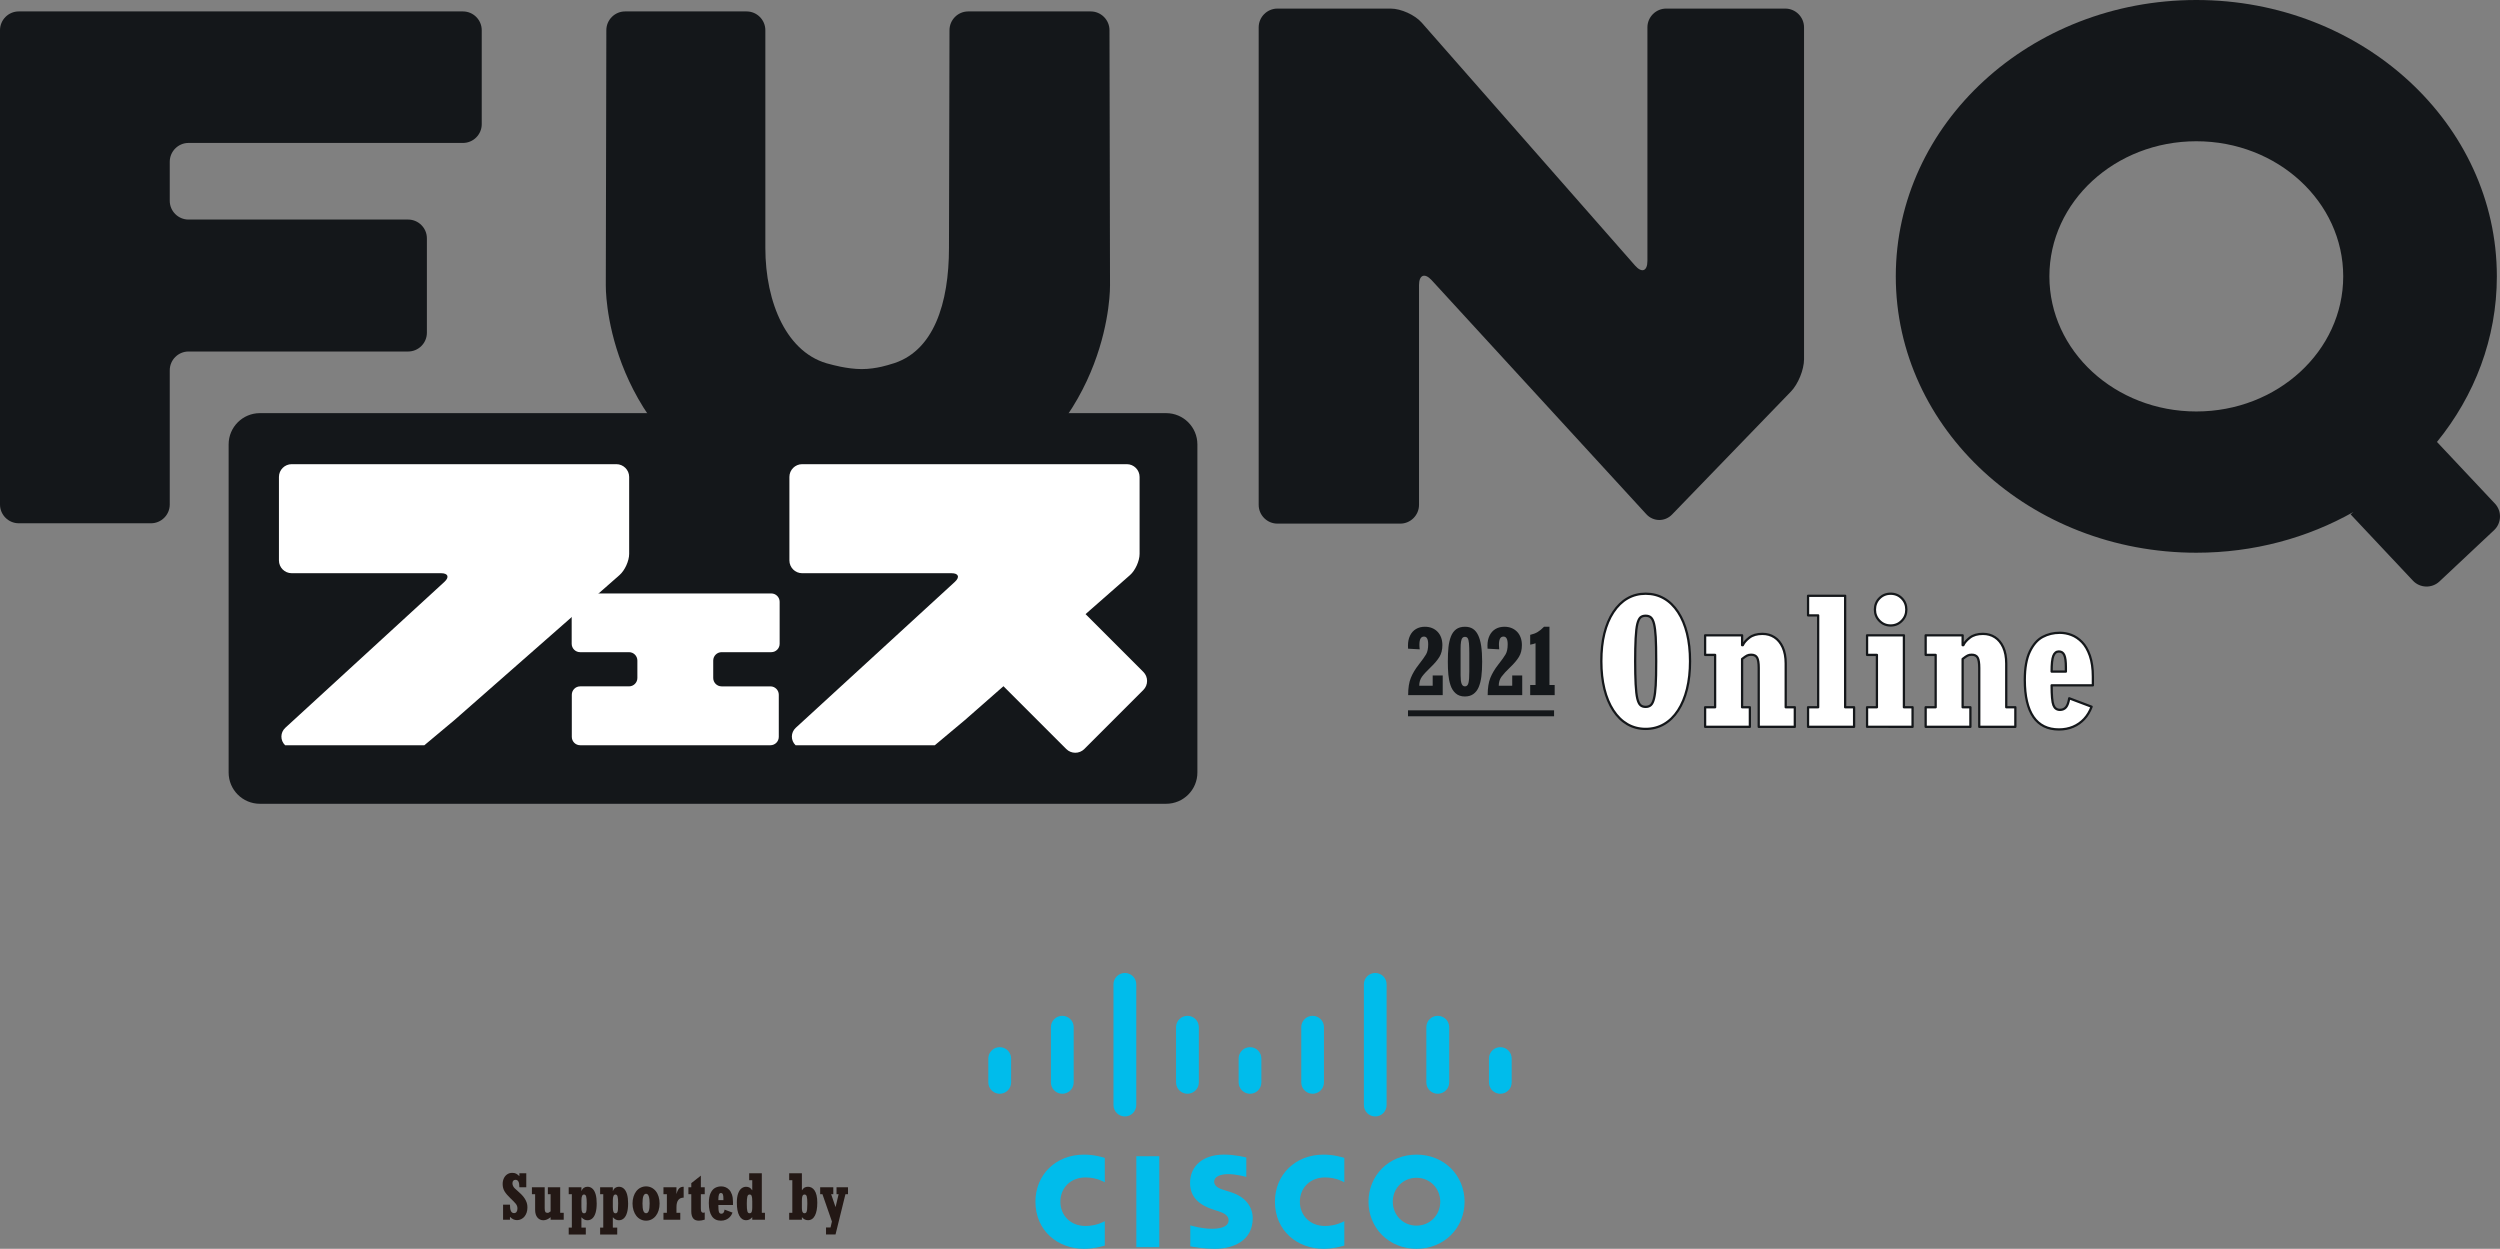
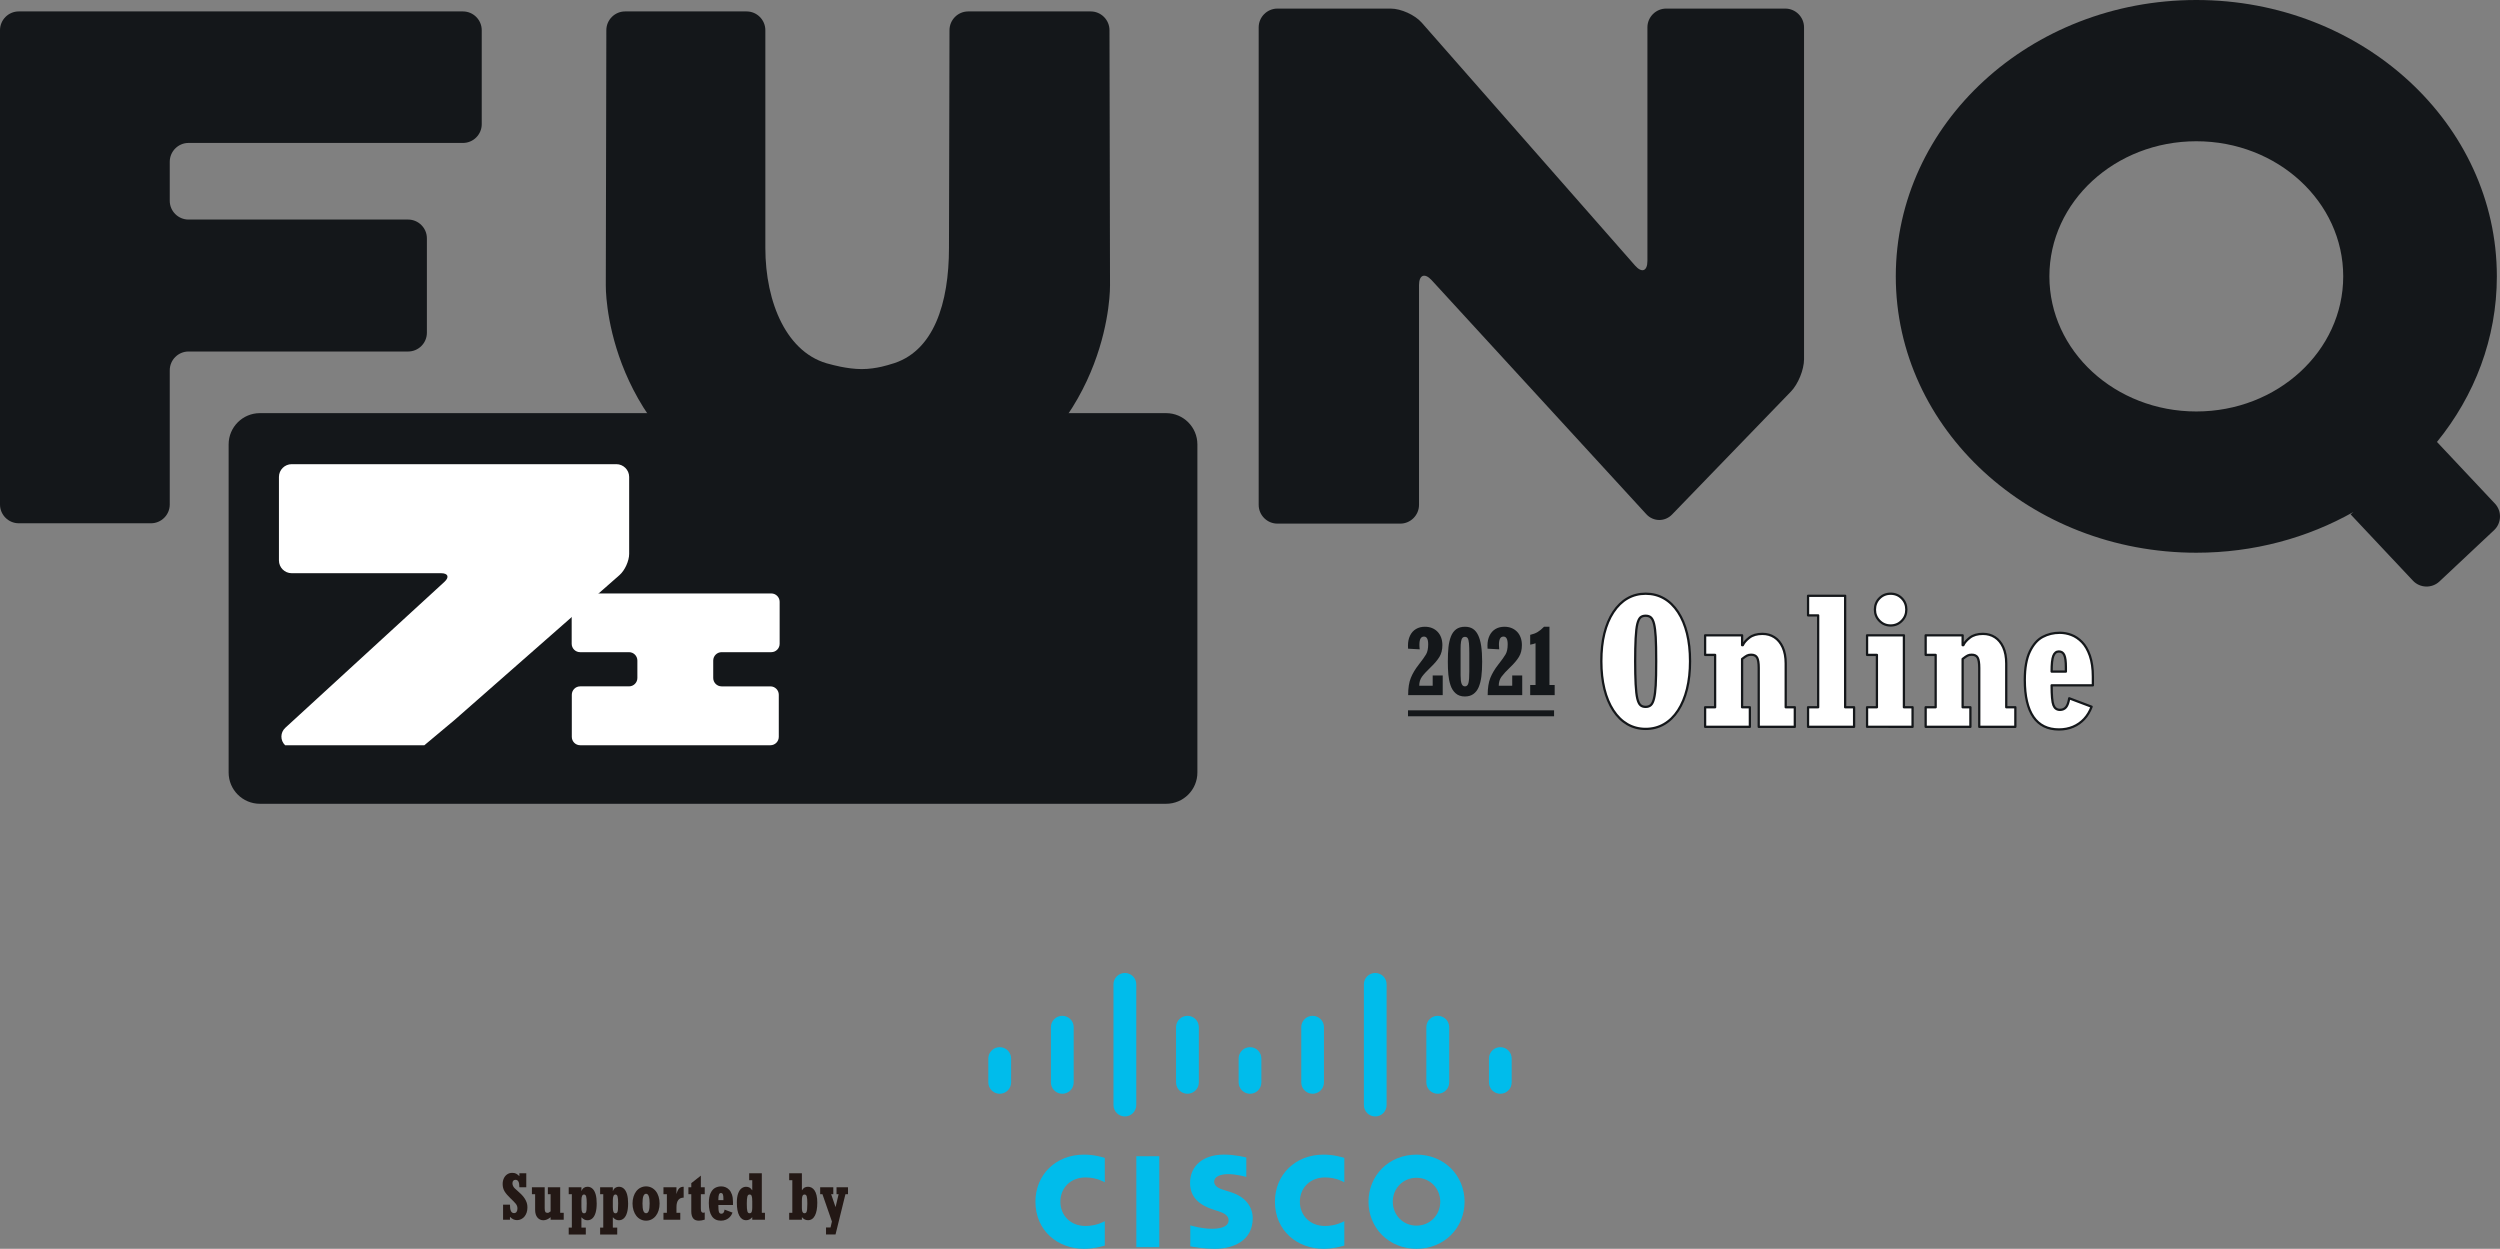
<svg xmlns="http://www.w3.org/2000/svg" version="1.1" id="レイヤー_1" x="0px" y="0px" width="1100px" height="549.469px" viewBox="0 0 1100 549.469" enable-background="new 0 0 1100 549.469" xml:space="preserve">
  <rect x="0" y="0" width="1100" height="549.469" fill="#808080" stroke="none" />
  <g>
    <path fill="#14171A" d="M788.021,172.265c3.167-3.257,5.755-9.63,5.755-14.181V12.03c0-4.528-3.716-8.253-8.256-8.253h-52.402   c-4.532,0-8.256,3.725-8.256,8.253v102.759c0,4.528-2.443,5.462-5.438,2.057L625.573,9.984c-2.979-3.413-9.146-6.207-13.686-6.207   H562.06c-4.525,0-8.242,3.725-8.242,8.253v210.114c0,4.537,3.717,8.249,8.242,8.249h54.063c4.526,0,8.242-3.712,8.242-8.249V125.47   c0-4.537,2.517-5.517,5.567-2.184l94.45,102.965c3.059,3.335,8.154,3.403,11.313,0.146L788.021,172.265z" />
    <path fill="#14171A" d="M365.483,160.318c-19.261-4.358-28.73-27.19-28.73-51.24V13.289c0-4.537-3.702-8.261-8.242-8.261h-53.472   c-4.534,0-8.25,3.725-8.25,8.261l-0.237,112.293c0,0-1.171,61.165,60.34,93.774c50.061,23.896,101.174,0,101.174,0   c61.512-32.609,60.34-93.774,60.34-93.774l-0.23-112.293c0-4.537-3.73-8.261-8.256-8.261h-53.906c-4.541,0-8.242,3.725-8.242,8.261   c0,0-0.225,93.146-0.225,95.788c0,24.05-6.543,46.158-25.846,51.24c0,0-5.973,2.083-12.529,2.083   C372.611,162.4,365.483,160.318,365.483,160.318" />
    <path fill="#14171A" d="M203.708,62.896c4.533,0,8.255-3.709,8.255-8.242V13.289c0-4.544-3.722-8.261-8.255-8.261H8.249   C3.709,5.028,0,8.745,0,13.289v208.692c0,4.54,3.709,8.261,8.249,8.261h58.186c4.542,0,8.257-3.721,8.257-8.261v-59.063   c0-4.533,3.709-8.253,8.25-8.253h96.634c4.542,0,8.257-3.705,8.257-8.253v-41.554c0-4.525-3.716-8.253-8.257-8.253H166.2h-16.514   H82.941c-4.541,0-8.25-3.709-8.25-8.249V71.16c0-4.541,3.725-8.265,8.25-8.265H203.708z" />
    <path fill="#14171A" d="M1097.769,221.583l-25.5-27.133c16.542-20.312,26.346-45.53,26.346-72.853   C1098.615,54.437,1039.403,0,966.381,0c-73.028,0-132.233,54.437-132.233,121.599c0,67.165,59.205,121.599,132.233,121.599   c25.348,0,49.024-6.558,69.146-17.938l-1.258,1.06l27.416,29.168c3.102,3.315,8.356,3.471,11.661,0.365l24.062-22.586   C1100.718,230.14,1100.877,224.888,1097.769,221.583 M966.381,181.046c-35.717,0-64.649-26.609-64.649-59.447   c0-32.831,28.935-59.447,64.649-59.447c35.692,0,64.635,26.617,64.635,59.447C1031.016,154.437,1002.074,181.046,966.381,181.046" />
    <path fill="#14171A" d="M526.852,339.91c0,7.593-6.161,13.752-13.75,13.752H114.347c-7.591,0-13.751-6.159-13.751-13.752V195.534   c0-7.592,6.16-13.751,13.751-13.751h398.754c7.589,0,13.75,6.159,13.75,13.751L526.852,339.91L526.852,339.91z" />
    <path fill="#FFFFFF" d="M125.452,327.906c-2.228-2.144-2.169-5.6,0.093-7.682L195.566,256c2.256-2.082,1.59-3.788-1.488-3.788   h-65.733c-3.095,0-5.61-2.523-5.61-5.614v-36.753c0-3.08,2.517-5.61,5.61-5.61h142.861c3.08,0,5.625,2.531,5.625,5.61v33.879   c0,3.087-1.909,7.281-4.237,9.305l-72.646,63.812l-13.229,11.064L125.452,327.906L125.452,327.906z" />
    <path fill="#FFFFFF" d="M317.499,327.906h21.479c2.033,0,3.688-1.647,3.688-3.676v-18.545c0-2.024-1.656-3.684-3.688-3.684h-5.971   h-1.952h-13.556c-2.039,0-3.681-1.659-3.681-3.691v-7.663c0-2.039,1.662-3.693,3.688-3.693h21.849c2.039,0,3.688-1.656,3.688-3.685   V264.8c0-2.024-1.648-3.684-3.688-3.684h-29.252h-25.949h-28.926c-2.022,0-3.687,1.658-3.687,3.684v18.47   c0,2.027,1.663,3.685,3.687,3.685h21.531c2.031,0,3.686,1.654,3.686,3.693v7.663c0,2.032-1.646,3.691-3.686,3.691h-8.141h-7.375   h-5.972c-2.023,0-3.673,1.658-3.673,3.684v18.545c0,2.027,1.648,3.676,3.673,3.676h21.487L317.499,327.906L317.499,327.906z" />
-     <path fill="#FFFFFF" d="M503.08,295.654l-24.625-24.637l-0.81-0.799l1.721-1.522l17.845-15.667   c2.312-2.022,4.208-6.218,4.208-9.305v-33.879c0-3.08-2.53-5.61-5.597-5.61H352.946c-3.095,0-5.609,2.531-5.609,5.61v36.757   c0,3.087,2.516,5.61,5.609,5.61h65.733c3.08,0,3.745,1.706,1.475,3.792l-70.007,64.216c-2.263,2.086-2.312,5.538-0.094,7.686   h61.266l13.216-11.064l15.66-13.743l1.33-1.164l2.893,2.896l24.74,24.74c2.184,2.19,5.755,2.19,7.938,0l25.983-25.987   C505.264,301.401,505.264,297.83,503.08,295.654" />
    <path fill="#FFFFFF" d="M903.467,288.565c0.506-1.279,1.314-1.916,2.422-1.916c1.135,0,1.943,0.535,2.407,1.603   c0.463,1.066,0.693,2.826,0.693,5.273v1.978h-6.274C902.715,292.158,902.961,289.845,903.467,288.565 M909.048,311.173   c-0.65,0.776-1.532,1.168-2.646,1.168c-1.403,0-2.364-0.688-2.893-2.059c-0.534-1.373-0.795-4.287-0.795-8.744h18.146v-3.816   c0-3.633-0.448-6.717-1.33-9.247c-0.896-2.534-2.039-4.521-3.463-5.968c-1.417-1.446-2.957-2.487-4.635-3.123   c-1.662-0.637-3.376-0.955-5.126-0.955c-2.754,0-5.277,0.607-7.556,1.826c-2.284,1.218-4.149,3.365-5.625,6.435   c-1.475,3.068-2.212,7.227-2.212,12.468c0,7.2,1.272,12.635,3.804,16.301c2.529,3.664,6.274,5.497,11.234,5.497   c2.248,0,4.316-0.396,6.203-1.188c1.88-0.795,3.506-1.931,4.887-3.412c1.375-1.482,2.467-3.283,3.262-5.401l-9.848-3.716   C910.161,309.084,909.699,310.396,909.048,311.173 M866.978,319.806v-8.618h-3.42v-21.241c0.983-0.771,1.721-1.271,2.213-1.511   c0.484-0.239,1.07-0.357,1.764-0.357c1.272,0,2.142,0.423,2.617,1.271c0.479,0.846,0.716,2.357,0.716,4.526v25.93h15.885v-8.618   h-4.006v-19.257c0-2.805-0.447-5.184-1.33-7.129c-0.896-1.944-2.104-3.416-3.637-4.406c-1.54-0.994-3.297-1.489-5.285-1.489   c-2.406,0-4.322,0.558-5.755,1.666c-1.432,1.113-2.386,2.214-2.862,3.298h-0.318v-4.327h-16.273v8.613h4.402v23.031h-4.402v8.618   H866.978z M836.779,273.172c1.345-1.359,2.01-3.004,2.01-4.931c0-1.979-0.665-3.641-1.986-4.985   c-1.323-1.348-2.965-2.021-4.924-2.021s-3.602,0.674-4.925,2.021c-1.322,1.345-1.987,3.007-1.987,4.985   c0,1.927,0.673,3.571,2.011,4.931c1.33,1.359,2.971,2.04,4.901,2.04C833.815,275.212,835.448,274.532,836.779,273.172    M841.529,319.806v-8.618h-3.81v-31.646h-16.21v8.613h4.331v23.031h-4.331v8.618L841.529,319.806L841.529,319.806z    M815.798,319.806v-8.618h-3.935v-49.041h-16.316v8.618h4.445v40.423h-4.445v8.618H815.798z M769.939,319.806v-8.618h-3.419   v-21.241c0.983-0.771,1.721-1.271,2.212-1.511c0.492-0.239,1.077-0.357,1.764-0.357c1.273,0,2.142,0.423,2.617,1.271   c0.479,0.846,0.725,2.357,0.725,4.526v25.93h15.877v-8.618h-4.007v-19.257c0-2.805-0.447-5.184-1.329-7.129   c-0.896-1.944-2.104-3.416-3.638-4.406c-1.54-0.994-3.297-1.489-5.285-1.489c-2.399,0-4.322,0.558-5.755,1.666   c-1.432,1.113-2.386,2.214-2.862,3.298h-0.317v-4.327h-16.274v8.613h4.402v23.031h-4.402v8.618H769.939z M728.505,301.597   c-0.146,2.451-0.392,4.371-0.737,5.759c-0.34,1.392-0.803,2.35-1.389,2.878c-0.578,0.531-1.346,0.795-2.3,0.795   s-1.714-0.249-2.283-0.756c-0.564-0.502-1.027-1.46-1.374-2.877c-0.341-1.414-0.586-3.535-0.73-6.352   c-0.145-2.819-0.217-6.188-0.217-10.107s0.072-7.288,0.217-10.104c0.146-2.819,0.391-4.916,0.73-6.294   c0.347-1.378,0.795-2.324,1.33-2.843c0.55-0.514,1.322-0.773,2.327-0.773c1.006,0,1.794,0.268,2.356,0.795   c0.579,0.528,1.027,1.475,1.359,2.839c0.325,1.362,0.563,3.271,0.709,5.719c0.145,2.448,0.217,6.001,0.217,10.66   C728.722,295.597,728.65,299.149,728.505,301.597 M705.934,303.147c0.896,3.641,2.212,6.782,3.933,9.428   c1.722,2.65,3.788,4.667,6.188,6.06c2.415,1.389,5.09,2.083,8.024,2.083c2.965,0,5.653-0.694,8.055-2.083   c2.415-1.393,4.481-3.401,6.203-6.036c1.721-2.636,3.028-5.777,3.934-9.433c0.896-3.65,1.345-7.729,1.345-12.229   c0-4.524-0.447-8.597-1.33-12.211c-0.89-3.611-2.197-6.742-3.934-9.389c-1.735-2.649-3.803-4.66-6.218-6.037   c-2.4-1.374-5.091-2.064-8.055-2.064c-2.936,0-5.609,0.69-8.003,2.064c-2.394,1.377-4.461,3.395-6.211,6.055   c-1.75,2.661-3.064,5.792-3.955,9.394c-0.889,3.601-1.321,7.664-1.321,12.188C704.589,295.438,705.037,299.508,705.934,303.147" />
    <path fill="none" stroke="#14171A" stroke-linejoin="round" stroke-miterlimit="12.8" d="M903.467,288.565   c0.506-1.279,1.314-1.916,2.422-1.916c1.135,0,1.943,0.535,2.407,1.603c0.463,1.066,0.693,2.826,0.693,5.273v1.978h-6.274   C902.715,292.158,902.961,289.845,903.467,288.565z M909.048,311.173c-0.65,0.776-1.532,1.168-2.646,1.168   c-1.403,0-2.364-0.688-2.893-2.059c-0.534-1.373-0.795-4.287-0.795-8.744h18.146v-3.816c0-3.633-0.448-6.717-1.33-9.247   c-0.896-2.534-2.039-4.521-3.463-5.968c-1.417-1.446-2.957-2.487-4.635-3.123c-1.662-0.637-3.376-0.955-5.126-0.955   c-2.754,0-5.277,0.607-7.556,1.826c-2.284,1.218-4.149,3.365-5.625,6.435c-1.475,3.068-2.212,7.227-2.212,12.468   c0,7.2,1.272,12.635,3.804,16.301c2.529,3.664,6.274,5.497,11.234,5.497c2.248,0,4.316-0.396,6.203-1.188   c1.88-0.795,3.506-1.931,4.887-3.412c1.375-1.482,2.467-3.283,3.262-5.401l-9.848-3.716   C910.161,309.084,909.699,310.396,909.048,311.173z M866.978,319.806v-8.618h-3.42v-21.241c0.983-0.771,1.721-1.271,2.213-1.511   c0.484-0.239,1.07-0.357,1.764-0.357c1.272,0,2.142,0.423,2.617,1.271c0.479,0.846,0.716,2.357,0.716,4.526v25.93h15.885v-8.618   h-4.006v-19.257c0-2.805-0.447-5.184-1.33-7.129c-0.896-1.944-2.104-3.416-3.637-4.406c-1.54-0.994-3.297-1.489-5.285-1.489   c-2.406,0-4.322,0.558-5.755,1.666c-1.432,1.113-2.386,2.214-2.862,3.298h-0.318v-4.327h-16.273v8.613h4.402v23.031h-4.402v8.618   H866.978z M836.779,273.172c1.345-1.359,2.01-3.004,2.01-4.931c0-1.979-0.665-3.641-1.986-4.985   c-1.323-1.348-2.965-2.021-4.924-2.021s-3.602,0.674-4.925,2.021c-1.322,1.345-1.987,3.007-1.987,4.985   c0,1.927,0.673,3.571,2.011,4.931c1.33,1.359,2.971,2.04,4.901,2.04C833.815,275.212,835.448,274.532,836.779,273.172z    M841.529,319.806v-8.618h-3.81v-31.646h-16.21v8.613h4.331v23.031h-4.331v8.618L841.529,319.806L841.529,319.806z    M815.798,319.806v-8.618h-3.935v-49.041h-16.316v8.618h4.445v40.423h-4.445v8.618H815.798z M769.939,319.806v-8.618h-3.419   v-21.241c0.983-0.771,1.721-1.271,2.212-1.511c0.492-0.239,1.077-0.357,1.764-0.357c1.273,0,2.142,0.423,2.617,1.271   c0.479,0.846,0.725,2.357,0.725,4.526v25.93h15.877v-8.618h-4.007v-19.257c0-2.805-0.447-5.184-1.329-7.129   c-0.896-1.944-2.104-3.416-3.638-4.406c-1.54-0.994-3.297-1.489-5.285-1.489c-2.399,0-4.322,0.558-5.755,1.666   c-1.432,1.113-2.386,2.214-2.862,3.298h-0.317v-4.327h-16.274v8.613h4.402v23.031h-4.402v8.618H769.939z M728.505,301.597   c-0.146,2.451-0.392,4.371-0.737,5.759c-0.34,1.392-0.803,2.35-1.389,2.878c-0.578,0.531-1.346,0.795-2.3,0.795   s-1.714-0.249-2.283-0.756c-0.564-0.502-1.027-1.46-1.374-2.877c-0.341-1.414-0.586-3.535-0.73-6.352   c-0.145-2.819-0.217-6.188-0.217-10.107s0.072-7.288,0.217-10.104c0.146-2.819,0.391-4.916,0.73-6.294   c0.347-1.378,0.795-2.324,1.33-2.843c0.55-0.514,1.322-0.773,2.327-0.773c1.006,0,1.794,0.268,2.356,0.795   c0.579,0.528,1.027,1.475,1.359,2.839c0.325,1.362,0.563,3.271,0.709,5.719c0.145,2.448,0.217,6.001,0.217,10.66   C728.722,295.597,728.65,299.149,728.505,301.597z M705.934,303.147c0.896,3.641,2.212,6.782,3.933,9.428   c1.722,2.65,3.788,4.667,6.188,6.06c2.415,1.389,5.09,2.083,8.024,2.083c2.965,0,5.653-0.694,8.055-2.083   c2.415-1.393,4.481-3.401,6.203-6.036c1.721-2.636,3.028-5.777,3.934-9.433c0.896-3.65,1.345-7.729,1.345-12.229   c0-4.524-0.447-8.597-1.33-12.211c-0.89-3.611-2.197-6.742-3.934-9.389c-1.735-2.649-3.803-4.66-6.218-6.037   c-2.4-1.374-5.091-2.064-8.055-2.064c-2.936,0-5.609,0.69-8.003,2.064c-2.394,1.377-4.461,3.395-6.211,6.055   c-1.75,2.661-3.064,5.792-3.955,9.394c-0.889,3.601-1.321,7.664-1.321,12.188C704.589,295.438,705.037,299.508,705.934,303.147z" />
    <path fill="#14171A" d="M684.056,305.855v-4.446h-2.292v-25.637h-2.394c-0.982,1.022-1.931,1.8-2.834,2.335   c-0.896,0.531-1.98,0.939-3.254,1.229v4.324c0.927-0.163,1.706-0.376,2.357-0.634v18.382h-2.357v4.446H684.056z M669.777,297.209   h-4.401v4.524h-5.93c0.016-1.583,0.419-2.917,1.223-4.005c0.803-1.089,2.061-2.455,3.788-4.109   c1.729-1.652,3.029-3.186,3.883-4.603c0.867-1.414,1.294-3.142,1.294-5.195c0-1.199-0.182-2.303-0.558-3.308   c-0.36-1.005-0.896-1.861-1.59-2.57c-0.701-0.712-1.519-1.251-2.444-1.618c-0.925-0.372-1.966-0.554-3.115-0.554   c-1.489,0-2.798,0.332-3.927,1.001c-1.127,0.669-1.994,1.639-2.603,2.899c-0.607,1.265-0.911,2.704-0.911,4.314   c0,0.777,0.015,1.26,0.044,1.437l5.118,0.285c-0.079-0.644-0.115-1.312-0.115-2.006c0-1.229,0.159-2.141,0.491-2.729   c0.318-0.585,0.824-0.878,1.519-0.878c1.229,0,1.837,1.124,1.837,3.38c0,1.887-0.304,3.354-0.91,4.406   c-0.607,1.052-1.686,2.565-3.239,4.54c-1.547,1.975-2.711,3.934-3.492,5.871c-0.772,1.94-1.164,4.461-1.164,7.562h15.204   L669.777,297.209L669.777,297.209z M642.846,282.38c0.123-0.773,0.317-1.326,0.601-1.659c0.281-0.336,0.657-0.502,1.136-0.502   c0.549,0,0.961,0.202,1.215,0.614c0.26,0.408,0.446,1.152,0.549,2.233c0.102,1.077,0.145,2.613,0.145,4.608v7.809   c0,2.379-0.123,4.061-0.376,5.043c-0.245,0.982-0.767,1.476-1.531,1.476c-0.694,0-1.187-0.388-1.482-1.168   c-0.297-0.777-0.44-2.015-0.44-3.709v-11.661C642.657,284.181,642.723,283.15,642.846,282.38 M637.272,296.797   c0.151,1.654,0.463,3.213,0.947,4.685c0.478,1.468,1.229,2.664,2.271,3.586c1.041,0.922,2.386,1.385,4.062,1.385   c1.489,0,2.732-0.361,3.729-1.076c1.014-0.721,1.793-1.739,2.357-3.065c0.549-1.323,0.947-2.885,1.171-4.682   c0.231-1.797,0.34-3.951,0.34-6.467c0-2.693-0.145-5.003-0.427-6.938c-0.289-1.934-0.737-3.528-1.359-4.786   c-0.605-1.254-1.388-2.18-2.327-2.775c-0.933-0.594-2.083-0.89-3.448-0.89c-1.599,0-2.899,0.376-3.896,1.124   c-0.998,0.752-1.765,1.814-2.292,3.188c-0.535,1.373-0.89,2.945-1.077,4.725c-0.188,1.774-0.273,3.894-0.273,6.353   C637.048,293.265,637.12,295.145,637.272,296.797 M634.791,297.209h-4.409v4.524h-5.922c0.015-1.583,0.427-2.917,1.222-4.005   c0.796-1.089,2.068-2.455,3.789-4.109c1.734-1.652,3.021-3.186,3.89-4.603c0.854-1.414,1.287-3.142,1.287-5.195   c0-1.199-0.188-2.303-0.55-3.308c-0.376-1.005-0.911-1.861-1.605-2.57c-0.692-0.712-1.503-1.251-2.437-1.618   c-0.933-0.372-1.966-0.554-3.115-0.554c-1.49,0-2.791,0.332-3.919,1.001s-1.995,1.639-2.603,2.899   c-0.607,1.265-0.911,2.704-0.911,4.314c0,0.777,0.007,1.26,0.036,1.437l5.126,0.285c-0.088-0.644-0.131-1.312-0.131-2.006   c0-1.229,0.166-2.141,0.491-2.729c0.333-0.585,0.839-0.878,1.52-0.878c1.229,0,1.851,1.124,1.851,3.38   c0,1.887-0.304,3.354-0.911,4.406c-0.614,1.052-1.69,2.565-3.237,4.54c-1.556,1.975-2.72,3.934-3.5,5.871   c-0.78,1.94-1.172,4.461-1.172,7.562h15.213v-8.645H634.791z" />
    <rect x="619.523" y="312.543" fill="#14171A" width="64.266" height="2.624" />
    <g>
      <g>
        <g>
          <rect x="499.988" y="508.741" fill="#00BCEB" width="10.101" height="40.015" />
          <path fill="#00BCEB" d="M591.503,520.208c-0.412-0.21-3.665-2.133-8.495-2.133c-6.528,0-11.062,4.544-11.062,10.672      c0,5.946,4.338,10.683,11.062,10.683c4.742,0,8.054-1.884,8.495-2.126v10.74c-1.267,0.357-4.722,1.425-9.203,1.425      c-11.358,0-21.328-7.83-21.328-20.722c0-11.95,9.021-20.71,21.328-20.71c4.734,0,8.249,1.152,9.203,1.436V520.208z" />
          <path fill="#00BCEB" d="M486.107,520.208c-0.405-0.21-3.651-2.133-8.479-2.133c-6.543,0-11.062,4.544-11.062,10.672      c0,5.946,4.338,10.683,11.062,10.683c4.75,0,8.047-1.884,8.479-2.126v10.74c-1.251,0.357-4.692,1.425-9.204,1.425      c-11.351,0-21.306-7.83-21.306-20.722c0-11.95,9.016-20.71,21.306-20.71c4.75,0,8.256,1.152,9.204,1.436V520.208z" />
          <path fill="#00BCEB" d="M644.411,528.747c0,11.444-8.842,20.722-21.146,20.722s-21.126-9.276-21.126-20.722      c0-11.428,8.82-20.71,21.126-20.71S644.411,517.32,644.411,528.747z M623.264,518.225c-5.986,0-10.439,4.714-10.439,10.522      c0,5.819,4.453,10.529,10.439,10.529s10.447-4.71,10.447-10.529C633.711,522.938,629.25,518.225,623.264,518.225z" />
          <path fill="#00BCEB" d="M548.377,517.842c-0.146-0.048-4.396-1.224-7.896-1.224c-4.042,0-6.247,1.355-6.247,3.279      c0,2.438,2.973,3.286,4.635,3.81l2.784,0.887c6.55,2.086,9.542,6.571,9.542,11.447c0,10.051-8.842,13.428-16.57,13.428      c-5.371,0-10.396-0.983-10.896-1.093v-9.207c0.89,0.229,5.127,1.488,9.537,1.488c5.017,0,7.33-1.471,7.33-3.736      c0-2.028-1.994-3.199-4.504-3.983c-0.614-0.206-1.525-0.495-2.155-0.698c-5.624-1.773-10.317-5.082-10.317-11.705      c0-7.485,5.611-12.511,14.915-12.511c4.917,0,9.544,1.192,9.84,1.275v8.543H548.377z" />
        </g>
      </g>
      <path fill="#00BCEB" d="M444.89,465.746c0-2.759-2.255-4.995-5.019-4.995c-2.754,0-5.01,2.236-5.01,4.995v10.501    c0,2.772,2.256,5.008,5.01,5.008c2.763,0,5.019-2.234,5.019-5.008V465.746z" />
      <path fill="#00BCEB" d="M472.421,451.959c0-2.763-2.249-4.999-5.012-4.999c-2.761,0-5.009,2.236-5.009,4.999v24.288    c0,2.772,2.249,5.008,5.009,5.008c2.764,0,5.012-2.234,5.012-5.008V451.959z" />
      <path fill="#00BCEB" d="M499.959,433.097c0-2.758-2.249-4.996-5.011-4.996s-5.018,2.238-5.018,4.996v53.132    c0,2.773,2.255,5.011,5.018,5.011s5.011-2.236,5.011-5.011V433.097z" />
      <path fill="#00BCEB" d="M527.491,451.959c0-2.763-2.25-4.999-5.011-4.999s-5.018,2.236-5.018,4.999v24.288    c0,2.772,2.256,5.008,5.018,5.008s5.011-2.234,5.011-5.008V451.959z" />
-       <path fill="#00BCEB" d="M555,465.746c0-2.759-2.241-4.995-4.989-4.995c-2.753,0-5.011,2.236-5.011,4.995v10.501    c0,2.772,2.257,5.008,5.011,5.008c2.748,0,4.989-2.234,4.989-5.008V465.746z" />
+       <path fill="#00BCEB" d="M555,465.746c0-2.759-2.241-4.995-4.989-4.995c-2.753,0-5.011,2.236-5.011,4.995v10.501    c0,2.772,2.257,5.008,5.011,5.008c2.748,0,4.989-2.234,4.989-5.008V465.746" />
      <path fill="#00BCEB" d="M582.545,451.959c0-2.763-2.241-4.999-4.995-4.999c-2.755,0-4.996,2.236-4.996,4.999v24.288    c0,2.772,2.241,5.008,4.996,5.008c2.754,0,4.995-2.234,4.995-5.008V451.959z" />
      <path fill="#00BCEB" d="M610.099,433.097c0-2.758-2.234-4.996-4.996-4.996s-4.996,2.238-4.996,4.996v53.132    c0,2.773,2.234,5.011,4.996,5.011s4.996-2.236,4.996-5.011V433.097z" />
      <path fill="#00BCEB" d="M637.652,451.959c0-2.763-2.241-4.999-5.062-4.999c-2.763,0-5.003,2.236-5.003,4.999v24.288    c0,2.772,2.24,5.008,5.003,5.008c2.819,0,5.062-2.234,5.062-5.008V451.959z" />
      <path fill="#00BCEB" d="M665.139,465.746c0-2.759-2.241-4.995-5.003-4.995c-2.755,0-4.996,2.236-4.996,4.995v10.501    c0,2.772,2.241,5.008,4.996,5.008c2.762,0,5.003-2.234,5.003-5.008V465.746z" />
    </g>
    <g>
      <path fill="#231815" d="M221.351,536.688v-6.637h3.029c0,1.314,0.146,2.265,0.441,2.847c0.296,0.582,0.741,0.873,1.34,0.873    c0.496,0,0.872-0.183,1.129-0.55c0.257-0.365,0.386-0.863,0.386-1.492c0-0.779-0.244-1.468-0.731-2.064    c-0.486-0.597-1.289-1.423-2.404-2.479s-1.956-2.047-2.523-2.973c-0.566-0.927-0.851-2.009-0.851-3.248    c0-0.92,0.175-1.756,0.527-2.508s0.847-1.34,1.484-1.761c0.638-0.423,1.36-0.635,2.167-0.635c0.732,0,1.309,0.112,1.73,0.339    c0.422,0.226,0.904,0.591,1.448,1.099v-1.269h3.039v6.172h-3.039c0-1.184-0.14-2.028-0.422-2.53    c-0.281-0.502-0.716-0.754-1.307-0.754c-0.403,0-0.725,0.134-0.963,0.401c-0.239,0.27-0.358,0.633-0.358,1.094    c0,0.835,0.333,1.587,1,2.254c0.32,0.319,0.743,0.701,1.27,1.147c0.526,0.445,1.028,0.909,1.509,1.389    c0.489,0.487,0.909,0.971,1.261,1.443c0.354,0.474,0.649,0.966,0.889,1.474c0.239,0.506,0.408,0.99,0.509,1.451    c0.099,0.459,0.147,0.984,0.147,1.578c0,0.788-0.113,1.519-0.339,2.189c-0.225,0.671-0.546,1.256-0.965,1.753    c-0.417,0.499-0.908,0.884-1.472,1.155c-0.563,0.273-1.161,0.41-1.79,0.41c-0.593,0-1.135-0.115-1.627-0.345    c-0.493-0.231-0.989-0.596-1.486-1.095v1.27L221.351,536.688L221.351,536.688z" />
      <path fill="#231815" d="M246.486,522.401v11.229h1.551v3.058h-5.763v-1.128c-1.09,0.902-2.151,1.354-3.185,1.354    c-1.062,0-1.932-0.399-2.614-1.198c-0.68-0.8-1.021-1.935-1.021-3.408v-6.849h-1.409v-3.058h5.621v9.215    c0,0.762,0.087,1.29,0.261,1.593c0.173,0.3,0.48,0.449,0.922,0.449c0.244,0,0.442-0.033,0.592-0.104    c0.15-0.07,0.428-0.257,0.832-0.558v-7.538h-1.212v-3.058H246.486z" />
      <path fill="#231815" d="M250.233,543.211v-3.058h1.381v-14.695h-1.381v-3.058h5.594v1.648h0.057    c0.216-0.629,0.556-1.1,1.021-1.409c0.465-0.311,0.984-0.465,1.558-0.465c0.873,0,1.618,0.283,2.232,0.852    c0.615,0.569,1.078,1.396,1.389,2.479c0.309,1.086,0.464,2.417,0.464,3.993c0,1.616-0.16,2.975-0.479,4.072    c-0.319,1.1-0.783,1.932-1.395,2.494c-0.61,0.564-1.338,0.847-2.185,0.847c-0.517,0-0.983-0.104-1.401-0.312    s-0.838-0.544-1.261-1.014v4.564h1.93v3.058h-7.522V543.211z M255.826,531.206c0,0.938,0.092,1.616,0.273,2.028    c0.185,0.414,0.486,0.62,0.909,0.62c0.329,0,0.575-0.119,0.739-0.359c0.165-0.238,0.274-0.648,0.332-1.232    c0.056-0.582,0.084-1.511,0.084-2.788c0-1.457-0.084-2.47-0.253-3.037s-0.479-0.854-0.931-0.854c-0.771,0-1.155,0.848-1.155,2.536    L255.826,531.206L255.826,531.206z" />
      <path fill="#231815" d="M264.054,543.211v-3.058h1.381v-14.695h-1.381v-3.058h5.593v1.648h0.058    c0.216-0.629,0.556-1.1,1.021-1.409c0.465-0.311,0.984-0.465,1.557-0.465c0.873,0,1.618,0.283,2.233,0.852    c0.614,0.569,1.078,1.396,1.388,2.479c0.31,1.086,0.465,2.417,0.465,3.993c0,1.616-0.16,2.975-0.479,4.072    c-0.32,1.1-0.785,1.932-1.396,2.494c-0.61,0.564-1.339,0.847-2.184,0.847c-0.517,0-0.984-0.104-1.402-0.312    c-0.418-0.206-0.838-0.544-1.262-1.014v4.564h1.932v3.058h-7.522V543.211z M269.647,531.206c0,0.938,0.092,1.616,0.275,2.028    c0.184,0.414,0.486,0.62,0.909,0.62c0.329,0,0.574-0.119,0.738-0.359c0.165-0.238,0.274-0.648,0.332-1.232    c0.057-0.582,0.084-1.511,0.084-2.788c0-1.457-0.084-2.47-0.253-3.037s-0.479-0.854-0.93-0.854c-0.771,0-1.156,0.848-1.156,2.536    V531.206L269.647,531.206z" />
      <path fill="#231815" d="M278.312,529.559c0-1.09,0.148-2.104,0.444-3.043c0.296-0.94,0.707-1.742,1.231-2.41    c0.526-0.666,1.161-1.184,1.902-1.551c0.742-0.364,1.541-0.549,2.396-0.549c0.845,0,1.639,0.186,2.38,0.557    c0.742,0.372,1.376,0.888,1.901,1.551c0.526,0.661,0.933,1.462,1.22,2.402c0.287,0.938,0.429,1.953,0.429,3.043    c0,1.07-0.144,2.073-0.429,3.008c-0.288,0.936-0.693,1.735-1.22,2.402c-0.525,0.667-1.154,1.188-1.888,1.562    s-1.531,0.563-2.395,0.563c-0.865,0-1.666-0.187-2.403-0.558c-0.738-0.37-1.369-0.893-1.896-1.562    c-0.525-0.673-0.936-1.477-1.231-2.41C278.461,531.632,278.312,530.629,278.312,529.559z M282.695,529.552    c0,1.462,0.13,2.538,0.389,3.229c0.257,0.688,0.66,1.033,1.205,1.033c0.534,0,0.927-0.345,1.176-1.033    c0.25-0.689,0.374-1.767,0.374-3.229c0-2.861-0.518-4.291-1.55-4.291c-0.545,0-0.947,0.347-1.205,1.041    C282.824,526.995,282.695,528.078,282.695,529.552z" />
      <path fill="#231815" d="M291.923,536.688v-3.058h1.507v-8.172h-1.507v-3.058h5.72v2.859h0.057    c0.281-1.107,0.662-1.899,1.142-2.373c0.479-0.477,1.137-0.712,1.973-0.712v4.789c-2.113,0-3.17,1.404-3.17,4.214v2.451h1.677    v3.058L291.923,536.688L291.923,536.688z" />
      <path fill="#231815" d="M310.083,533.461v3.171c-0.931,0.309-1.785,0.464-2.564,0.464c-1.183,0-2.038-0.355-2.563-1.069    c-0.526-0.714-0.789-1.716-0.789-3.003v-7.564h-1.269v-3.058h1.269v-1.817l4.212-3.312v5.13h1.705v3.058h-1.705v6.382    c0,0.648,0.082,1.104,0.247,1.368c0.165,0.263,0.438,0.395,0.824,0.395C309.656,533.603,309.867,533.556,310.083,533.461z" />
      <path fill="#231815" d="M318.819,532.229l3.494,1.319c-0.282,0.75-0.668,1.389-1.157,1.914c-0.488,0.525-1.066,0.931-1.734,1.211    c-0.668,0.281-1.401,0.423-2.201,0.423c-1.759,0-3.088-0.65-3.986-1.951c-0.897-1.3-1.347-3.229-1.347-5.784    c0-1.859,0.261-3.333,0.783-4.423c0.521-1.09,1.188-1.851,1.997-2.283c0.809-0.432,1.702-0.647,2.68-0.647    c0.621,0,1.229,0.112,1.82,0.34c0.592,0.226,1.14,0.595,1.643,1.106c0.503,0.513,0.913,1.22,1.229,2.117    c0.313,0.898,0.473,1.991,0.473,3.28v1.354h-6.439c0,1.581,0.095,2.615,0.282,3.104c0.188,0.486,0.531,0.729,1.029,0.729    c0.394,0,0.707-0.138,0.936-0.414C318.548,533.35,318.715,532.883,318.819,532.229z M316.071,528.064h2.227v-0.701    c0-0.869-0.083-1.493-0.247-1.873c-0.164-0.378-0.448-0.566-0.852-0.566c-0.396,0-0.683,0.226-0.859,0.68    C316.16,526.057,316.071,526.877,316.071,528.064z" />
      <path fill="#231815" d="M336.585,536.688h-5.593v-1.128c-0.413,0.47-0.833,0.809-1.262,1.016    c-0.427,0.206-0.903,0.311-1.431,0.311c-1.296,0-2.301-0.663-3.015-1.994c-0.715-1.328-1.071-3.242-1.071-5.74    c0-1.653,0.189-3,0.57-4.038c0.38-1.037,0.878-1.785,1.493-2.246c0.616-0.461,1.28-0.689,1.994-0.689    c0.582,0,1.09,0.119,1.522,0.358c0.432,0.238,0.812,0.627,1.142,1.162h0.057v-4.41h-1.354v-3.058h5.566v17.4h1.38V536.688z     M330.992,531.432v-2.916c0-1.107-0.085-1.874-0.255-2.297c-0.169-0.423-0.469-0.636-0.9-0.636c-0.498,0-0.83,0.296-0.994,0.884    c-0.164,0.585-0.246,1.616-0.246,3.092c0,0.883,0.016,1.582,0.049,2.099c0.033,0.519,0.095,0.938,0.184,1.263    c0.089,0.322,0.211,0.557,0.365,0.697c0.155,0.142,0.36,0.211,0.613,0.211c0.451,0,0.761-0.197,0.93-0.593    C330.907,532.842,330.992,532.239,330.992,531.432z" />
      <path fill="#231815" d="M347.237,536.688v-3.058h1.382v-14.344h-1.382v-3.058h5.594v7.468h0.057    c0.357-0.572,0.739-0.971,1.148-1.19c0.408-0.221,0.914-0.33,1.515-0.33c0.526,0,1.031,0.125,1.515,0.372    c0.483,0.249,0.918,0.648,1.304,1.197c0.385,0.551,0.688,1.271,0.908,2.164c0.221,0.892,0.331,1.973,0.331,3.24    c0,2.498-0.352,4.412-1.056,5.74c-0.704,1.331-1.715,1.994-3.029,1.994c-0.525,0-1.003-0.104-1.43-0.311    c-0.428-0.207-0.848-0.546-1.262-1.016v1.128h-5.595V536.688z M352.831,528.516v2.916c0,0.537,0.038,0.979,0.112,1.332    c0.075,0.353,0.2,0.618,0.374,0.795c0.174,0.18,0.406,0.27,0.697,0.27c0.329,0,0.581-0.125,0.754-0.374s0.294-0.689,0.36-1.324    c0.064-0.635,0.098-1.491,0.098-2.57c0-1.521-0.082-2.564-0.247-3.128c-0.165-0.564-0.495-0.847-0.993-0.847    c-0.281,0-0.508,0.093-0.677,0.274c-0.169,0.186-0.291,0.479-0.366,0.888C352.869,527.155,352.831,527.745,352.831,528.516z" />
      <path fill="#231815" d="M363.446,543.154v-3.058h1.992l0.607-2.634l-4.167-12.006h-1.003V522.4h5.775v3.057h-0.945l1.903,5.579    h0.058l1.324-5.579h-0.915V522.4h5.043v3.057h-1.127l-4.354,17.696L363.446,543.154L363.446,543.154z" />
    </g>
  </g>
</svg>